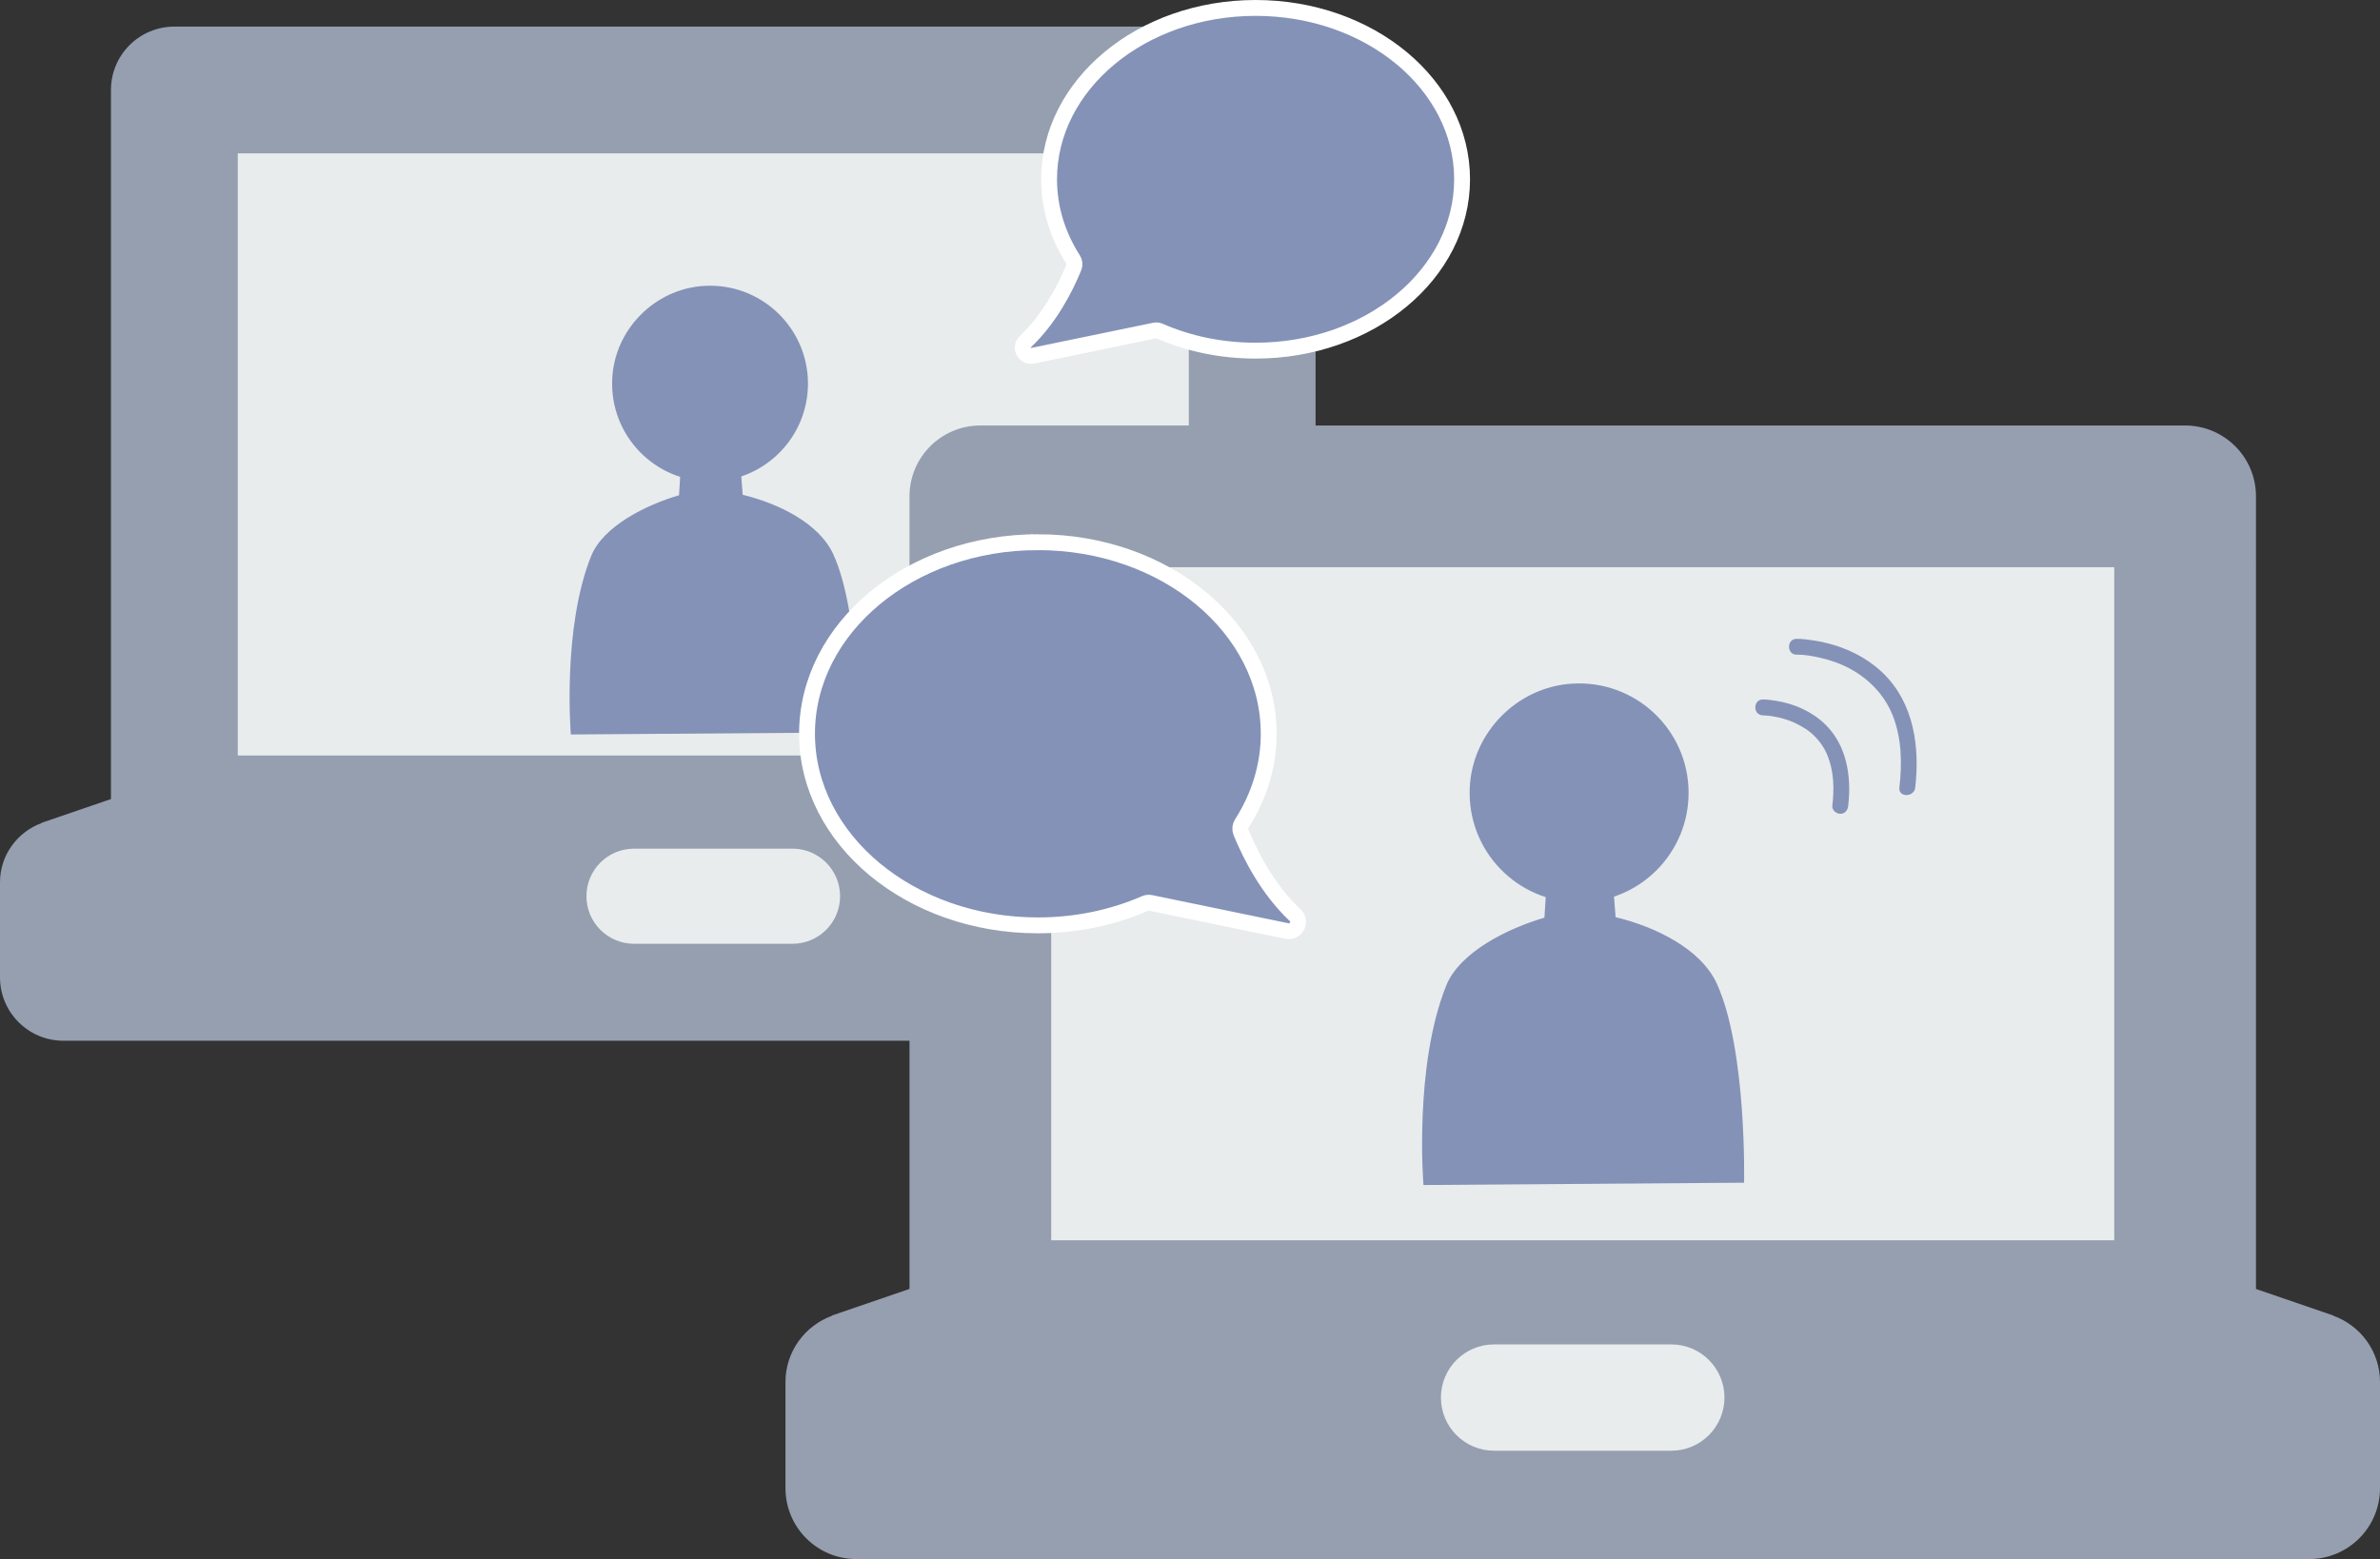
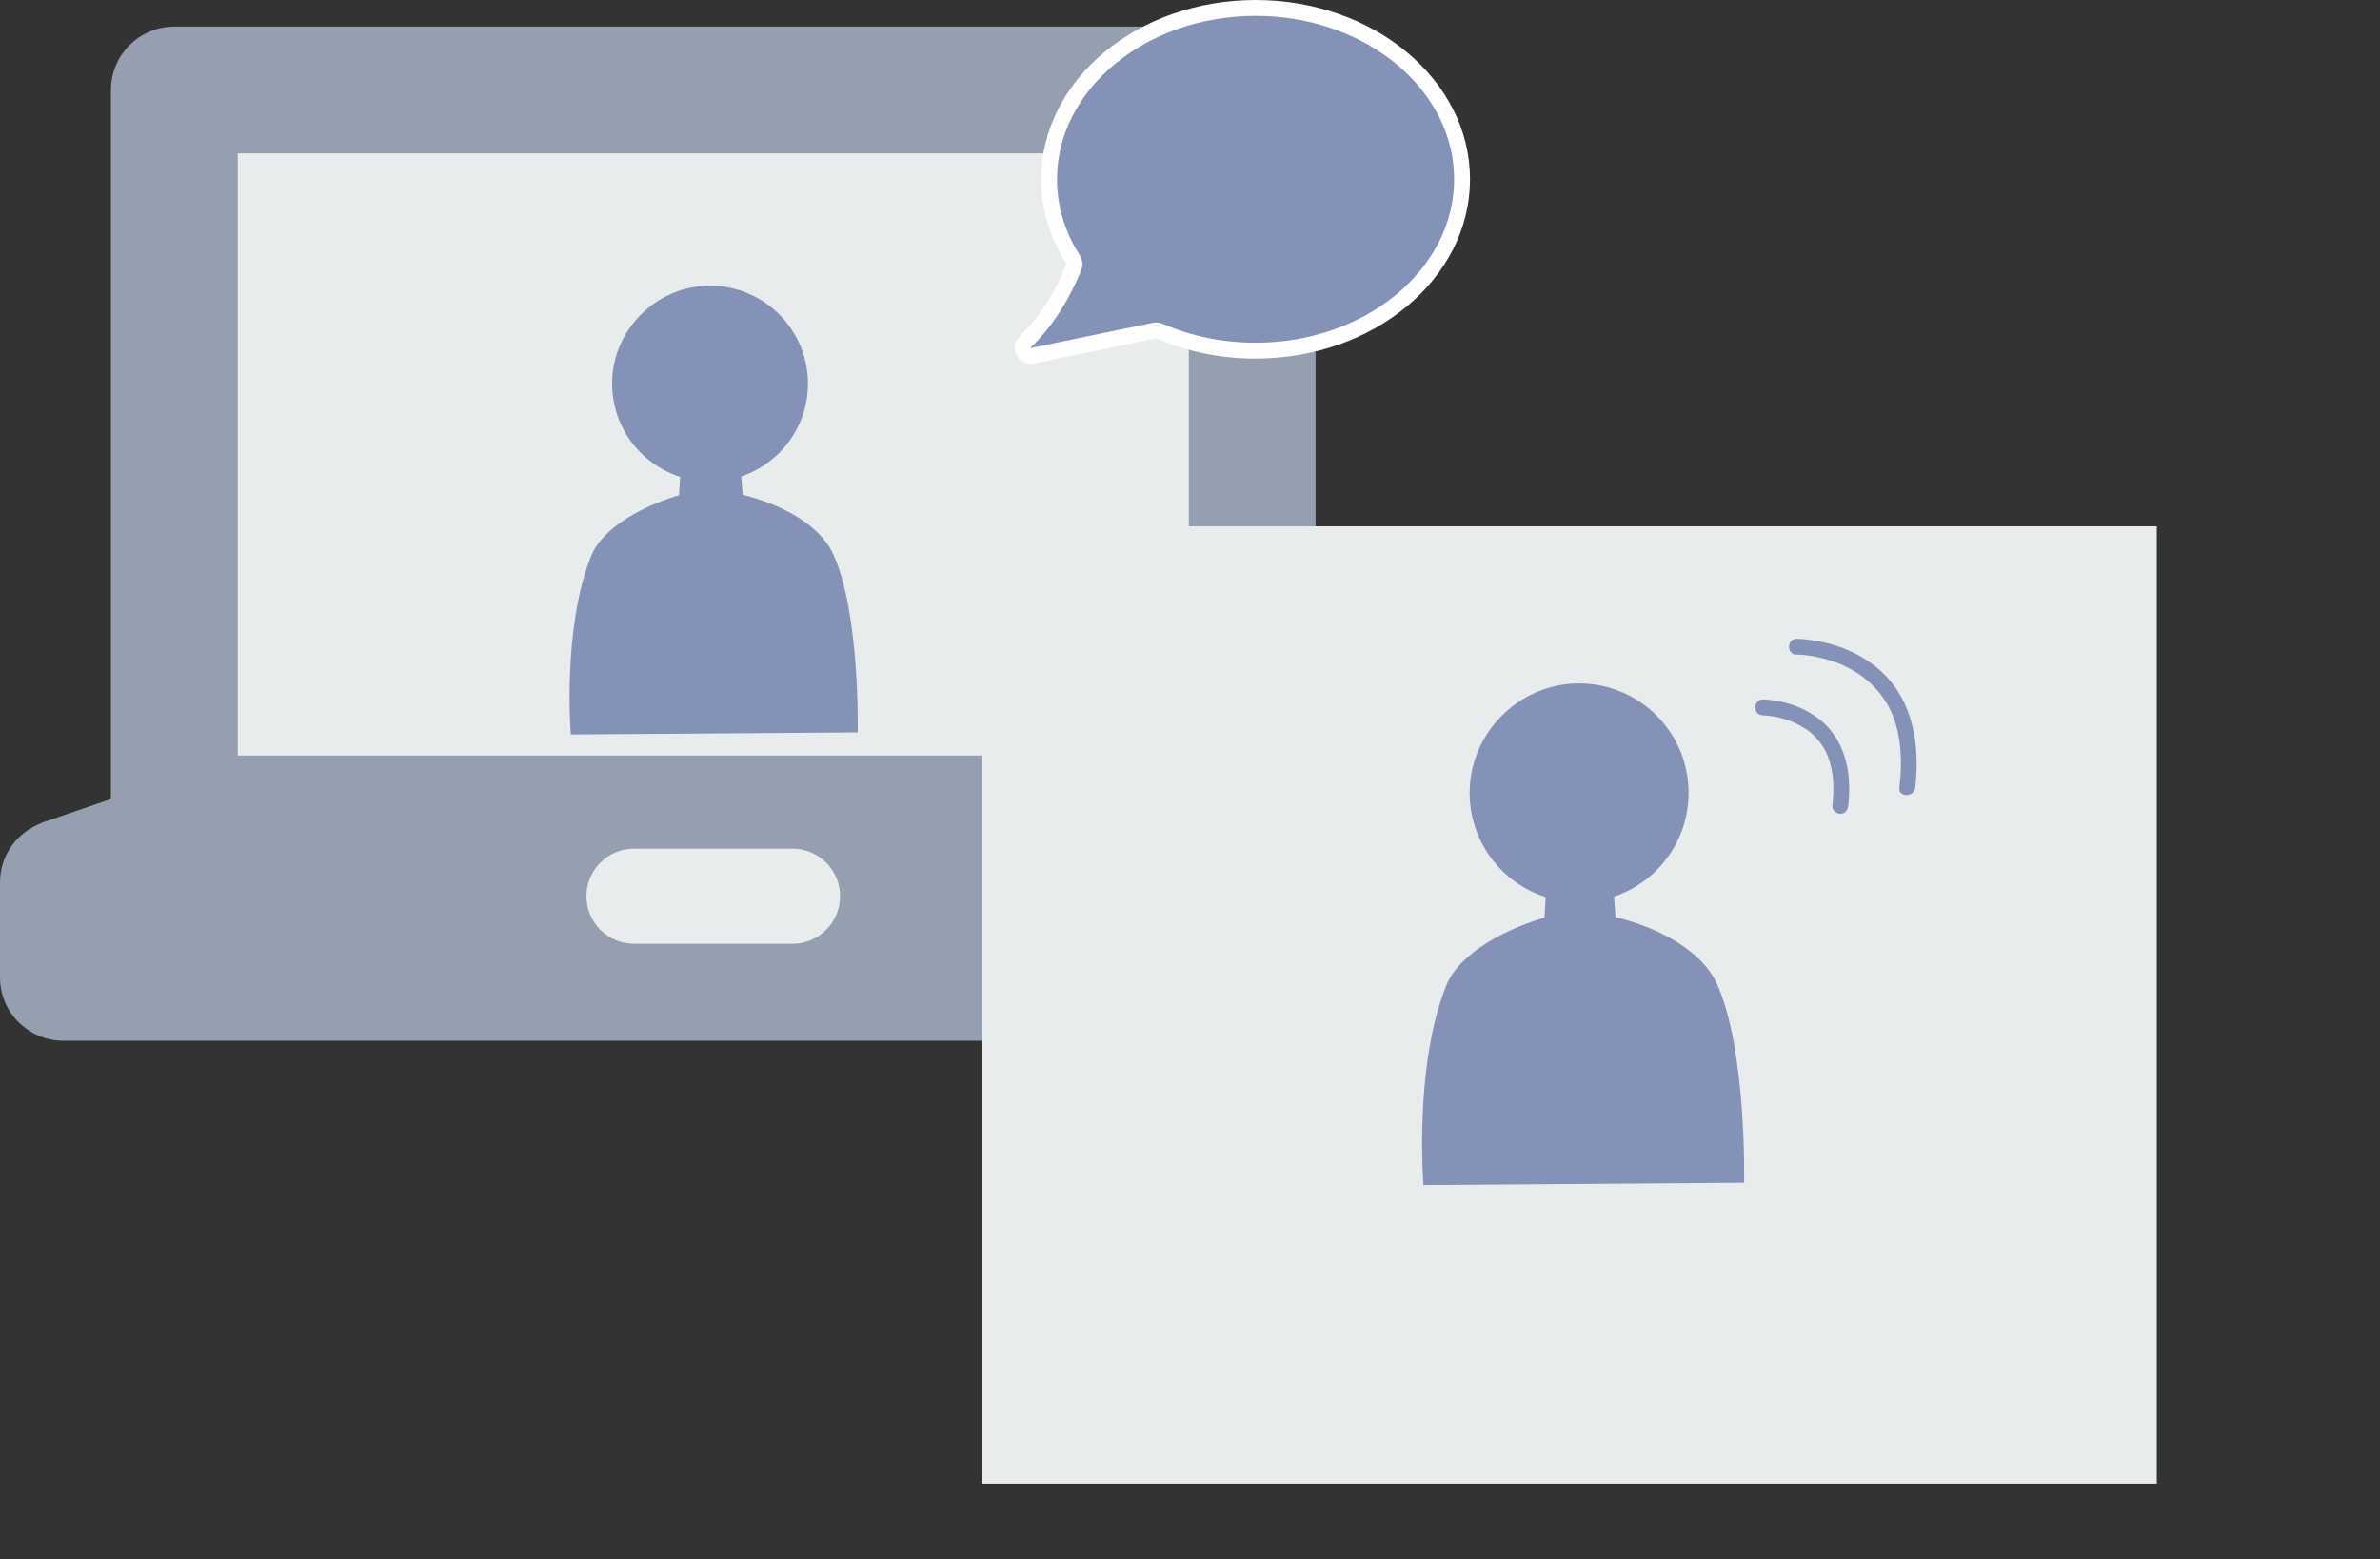
<svg xmlns="http://www.w3.org/2000/svg" id="_レイヤー_2" data-name="レイヤー_2" viewBox="0 0 449.83 294.76">
  <rect x="0" y="0" width="449.83" height="294.76" fill="#333333" stroke="none" />
  <defs>
    <style>
      .cls-1, .cls-2 {
        fill: #8492b7;
      }

      .cls-3 {
        fill: #959faf;
      }

      .cls-2 {
        stroke: #fff;
        stroke-miterlimit: 10;
        stroke-width: 3px;
      }

      .cls-4 {
        fill: #e8eced;
      }
    </style>
  </defs>
  <g id="_レイヤー_1-2" data-name="レイヤー_1">
    <rect class="cls-4" x="33.27" y="22.08" width="198.61" height="161.93" />
    <path class="cls-3" d="M261.7,155.58h.11l-13.16-4.52V17.01c0-6.62-5.36-11.98-11.98-11.98H32.95c-6.62,0-11.98,5.37-11.98,11.98v134.05l-13.18,4.52h.13c-4.61,1.67-7.92,6.04-7.92,11.23v17.96c0,6.62,5.37,11.98,11.98,11.98h245.66c6.62,0,11.98-5.37,11.98-11.98v-17.96c0-5.19-3.31-9.56-7.92-11.23ZM149.79,178.42h-29.96c-4.96,0-8.99-4.03-8.99-8.99s4.02-8.99,8.99-8.99h29.96c4.96,0,8.99,4.03,8.99,8.99s-4.02,8.99-8.99,8.99ZM224.69,142.83H44.94V28.99h179.75v113.84Z" />
    <rect class="cls-4" x="185.64" y="99.5" width="222" height="181" />
-     <path class="cls-3" d="M440.97,248.73h.13l-14.71-5.05V93.83c0-7.4-6-13.39-13.39-13.39h-227.71c-7.4,0-13.39,6-13.39,13.39v149.84l-14.73,5.05h.15c-5.15,1.86-8.86,6.75-8.86,12.55v20.08c0,7.4,6,13.39,13.39,13.39h274.59c7.4,0,13.39-6,13.39-13.39v-20.08c0-5.8-3.7-10.69-8.86-12.55ZM315.88,274.26h-33.49c-5.55,0-10.05-4.5-10.05-10.05s4.5-10.05,10.05-10.05h33.49c5.55,0,10.05,4.5,10.05,10.05s-4.5,10.05-10.05,10.05ZM399.6,234.48h-200.92v-127.25h200.92v127.25Z" />
    <g>
      <polygon class="cls-1" points="139.92 87.62 128.7 87.7 128.23 95.52 140.51 95.43 139.92 87.62" />
      <path class="cls-1" d="M128.34,93.63c-6.19,1.81-14.33,5.82-16.61,11.49-5.5,13.67-3.84,33.73-3.84,33.73l54.22-.39s.49-22.48-4.61-33.67c-2.7-5.91-10.46-9.64-17.12-11.25l-12.02.09Z" />
      <path class="cls-1" d="M133.07,54.05c-9.34.56-16.94,8.27-17.36,17.61-.48,10.68,8.07,19.45,18.62,19.37,10.22-.07,18.45-8.42,18.38-18.64-.08-10.55-8.97-18.98-19.64-18.34Z" />
    </g>
    <g>
      <polygon class="cls-1" points="304.85 166.77 292.31 166.86 291.78 175.59 305.51 175.49 304.85 166.77" />
      <path class="cls-1" d="M291.91,173.48c-6.92,2.03-16.02,6.5-18.57,12.85-6.14,15.28-4.3,37.7-4.3,37.7l60.6-.44s.55-25.13-5.15-37.63c-3.02-6.61-11.69-10.78-19.14-12.57l-13.44.1Z" />
      <path class="cls-1" d="M297.19,129.24c-10.44.62-18.93,9.24-19.4,19.69-.54,11.94,9.02,21.74,20.82,21.65,11.43-.08,20.62-9.41,20.54-20.84-.09-11.8-10.02-21.21-21.95-20.5Z" />
    </g>
    <path class="cls-2" d="M237.31,1.5c-21.56,0-39.03,14.51-39.03,32.4,0,5.49,1.65,10.65,4.55,15.18.28.44.34.97.14,1.45-1.62,3.96-4.55,9.68-9.18,14.07-1.14,1.08-.12,2.97,1.41,2.65l23.04-4.76c.31-.06.64-.03.93.1,5.42,2.37,11.59,3.7,18.14,3.7,21.56,0,39.03-14.51,39.03-32.4S258.87,1.5,237.31,1.5Z" />
-     <path class="cls-2" d="M196.16,102.5c24.09,0,43.63,16.22,43.63,36.22,0,6.13-1.85,11.91-5.09,16.97-.31.49-.37,1.09-.16,1.62,1.81,4.43,5.08,10.83,10.26,15.73,1.27,1.2.14,3.32-1.58,2.97l-25.75-5.32c-.35-.07-.71-.03-1.04.11-6.06,2.64-12.95,4.14-20.27,4.14-24.09,0-43.63-16.22-43.63-36.22s19.53-36.22,43.63-36.22Z" />
    <path class="cls-1" d="M339.61,123.75c.75,0,1.51.08,2.25.18-.46-.06.13.02.24.04.19.03.39.06.58.1.47.08.94.18,1.4.29.98.23,1.94.51,2.88.85,4.73,1.7,8.94,5.27,10.83,10.19,1.65,4.29,1.73,8.96,1.2,13.48-.22,1.91,2.78,1.9,3,0,.89-7.68-.28-16.01-6.07-21.61-3.49-3.38-8.17-5.4-12.93-6.16-1.12-.18-2.27-.34-3.41-.34-1.93,0-1.93,3,0,3h0Z" />
    <path class="cls-1" d="M333.19,135.24c.15,0,.29,0,.44.02.16,0,.33.02.49.04.14.01.73.08.49.05-.3-.04.12.02.2.03.14.02.29.05.43.07.32.06.63.12.95.19.69.16,1.37.36,2.04.6,1.16.42,2.95,1.38,3.94,2.21,1.51,1.28,2.61,2.76,3.3,4.54,1.17,2.98,1.21,6.22.85,9.36-.09.81.76,1.5,1.5,1.5.89,0,1.41-.69,1.5-1.5.64-5.49-.24-11.44-4.38-15.44-2.49-2.41-5.84-3.88-9.24-4.42-.82-.13-1.66-.25-2.49-.26-1.93,0-1.93,3,0,3h0Z" />
  </g>
</svg>